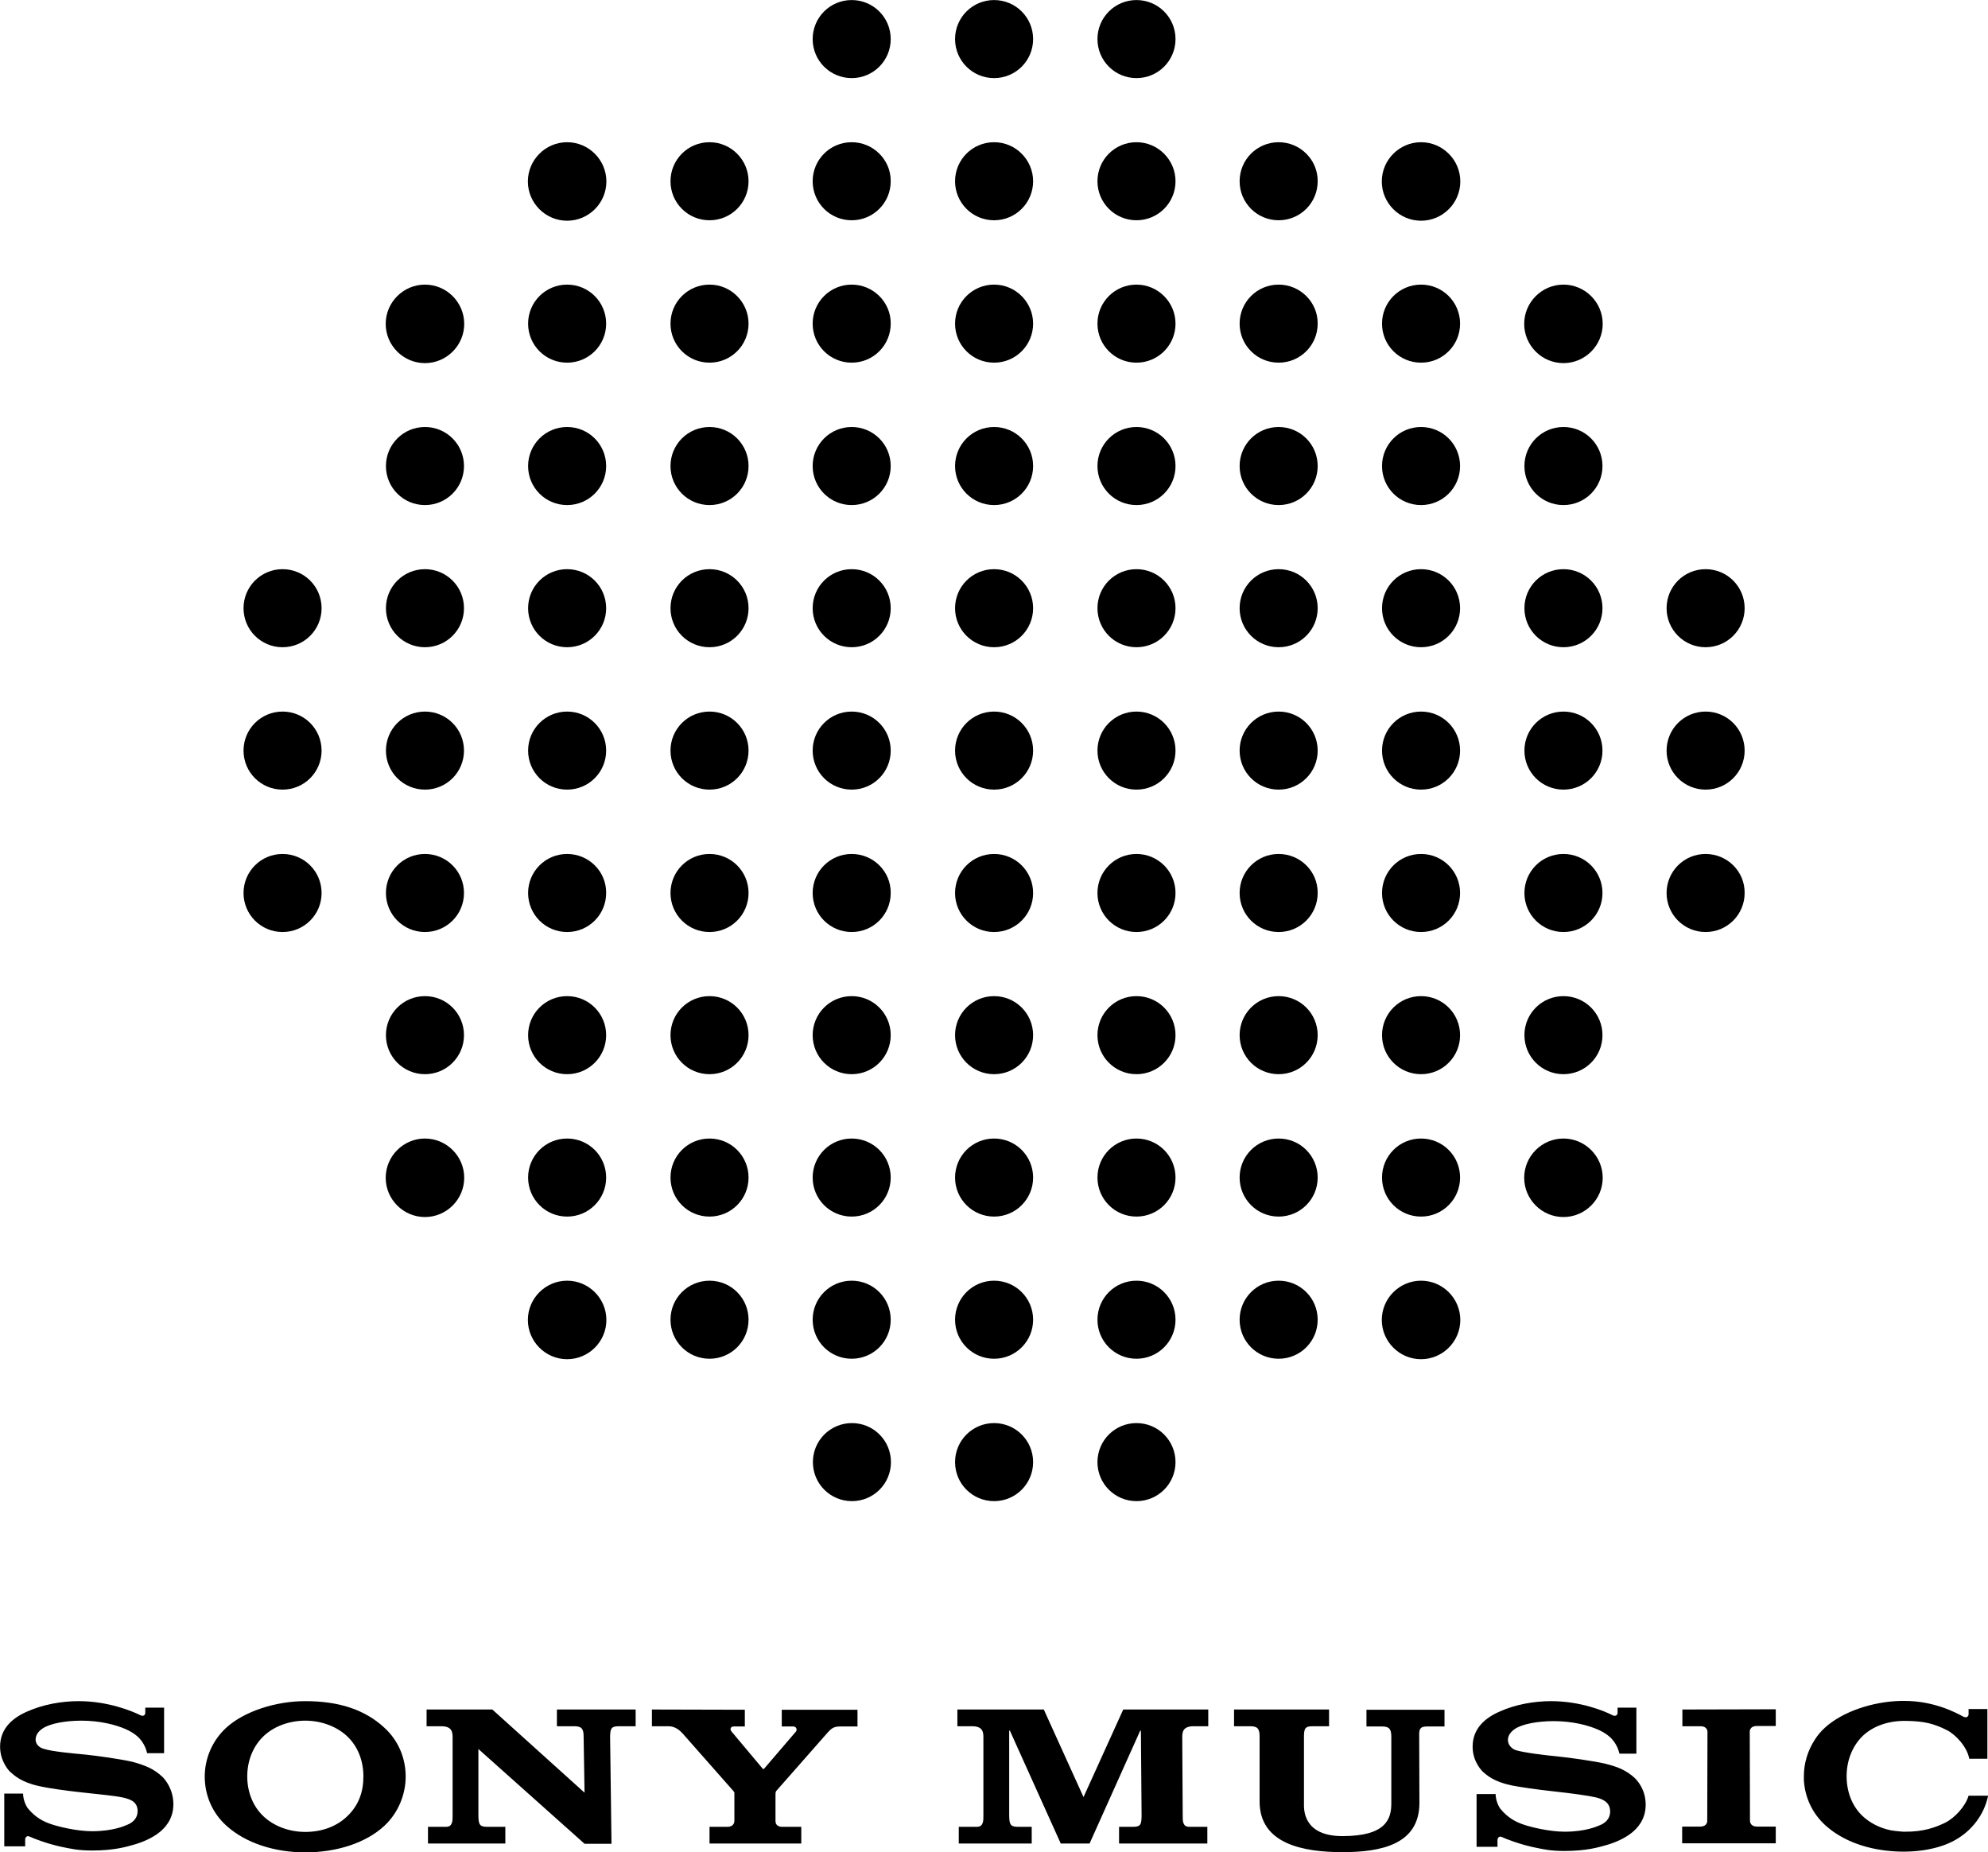
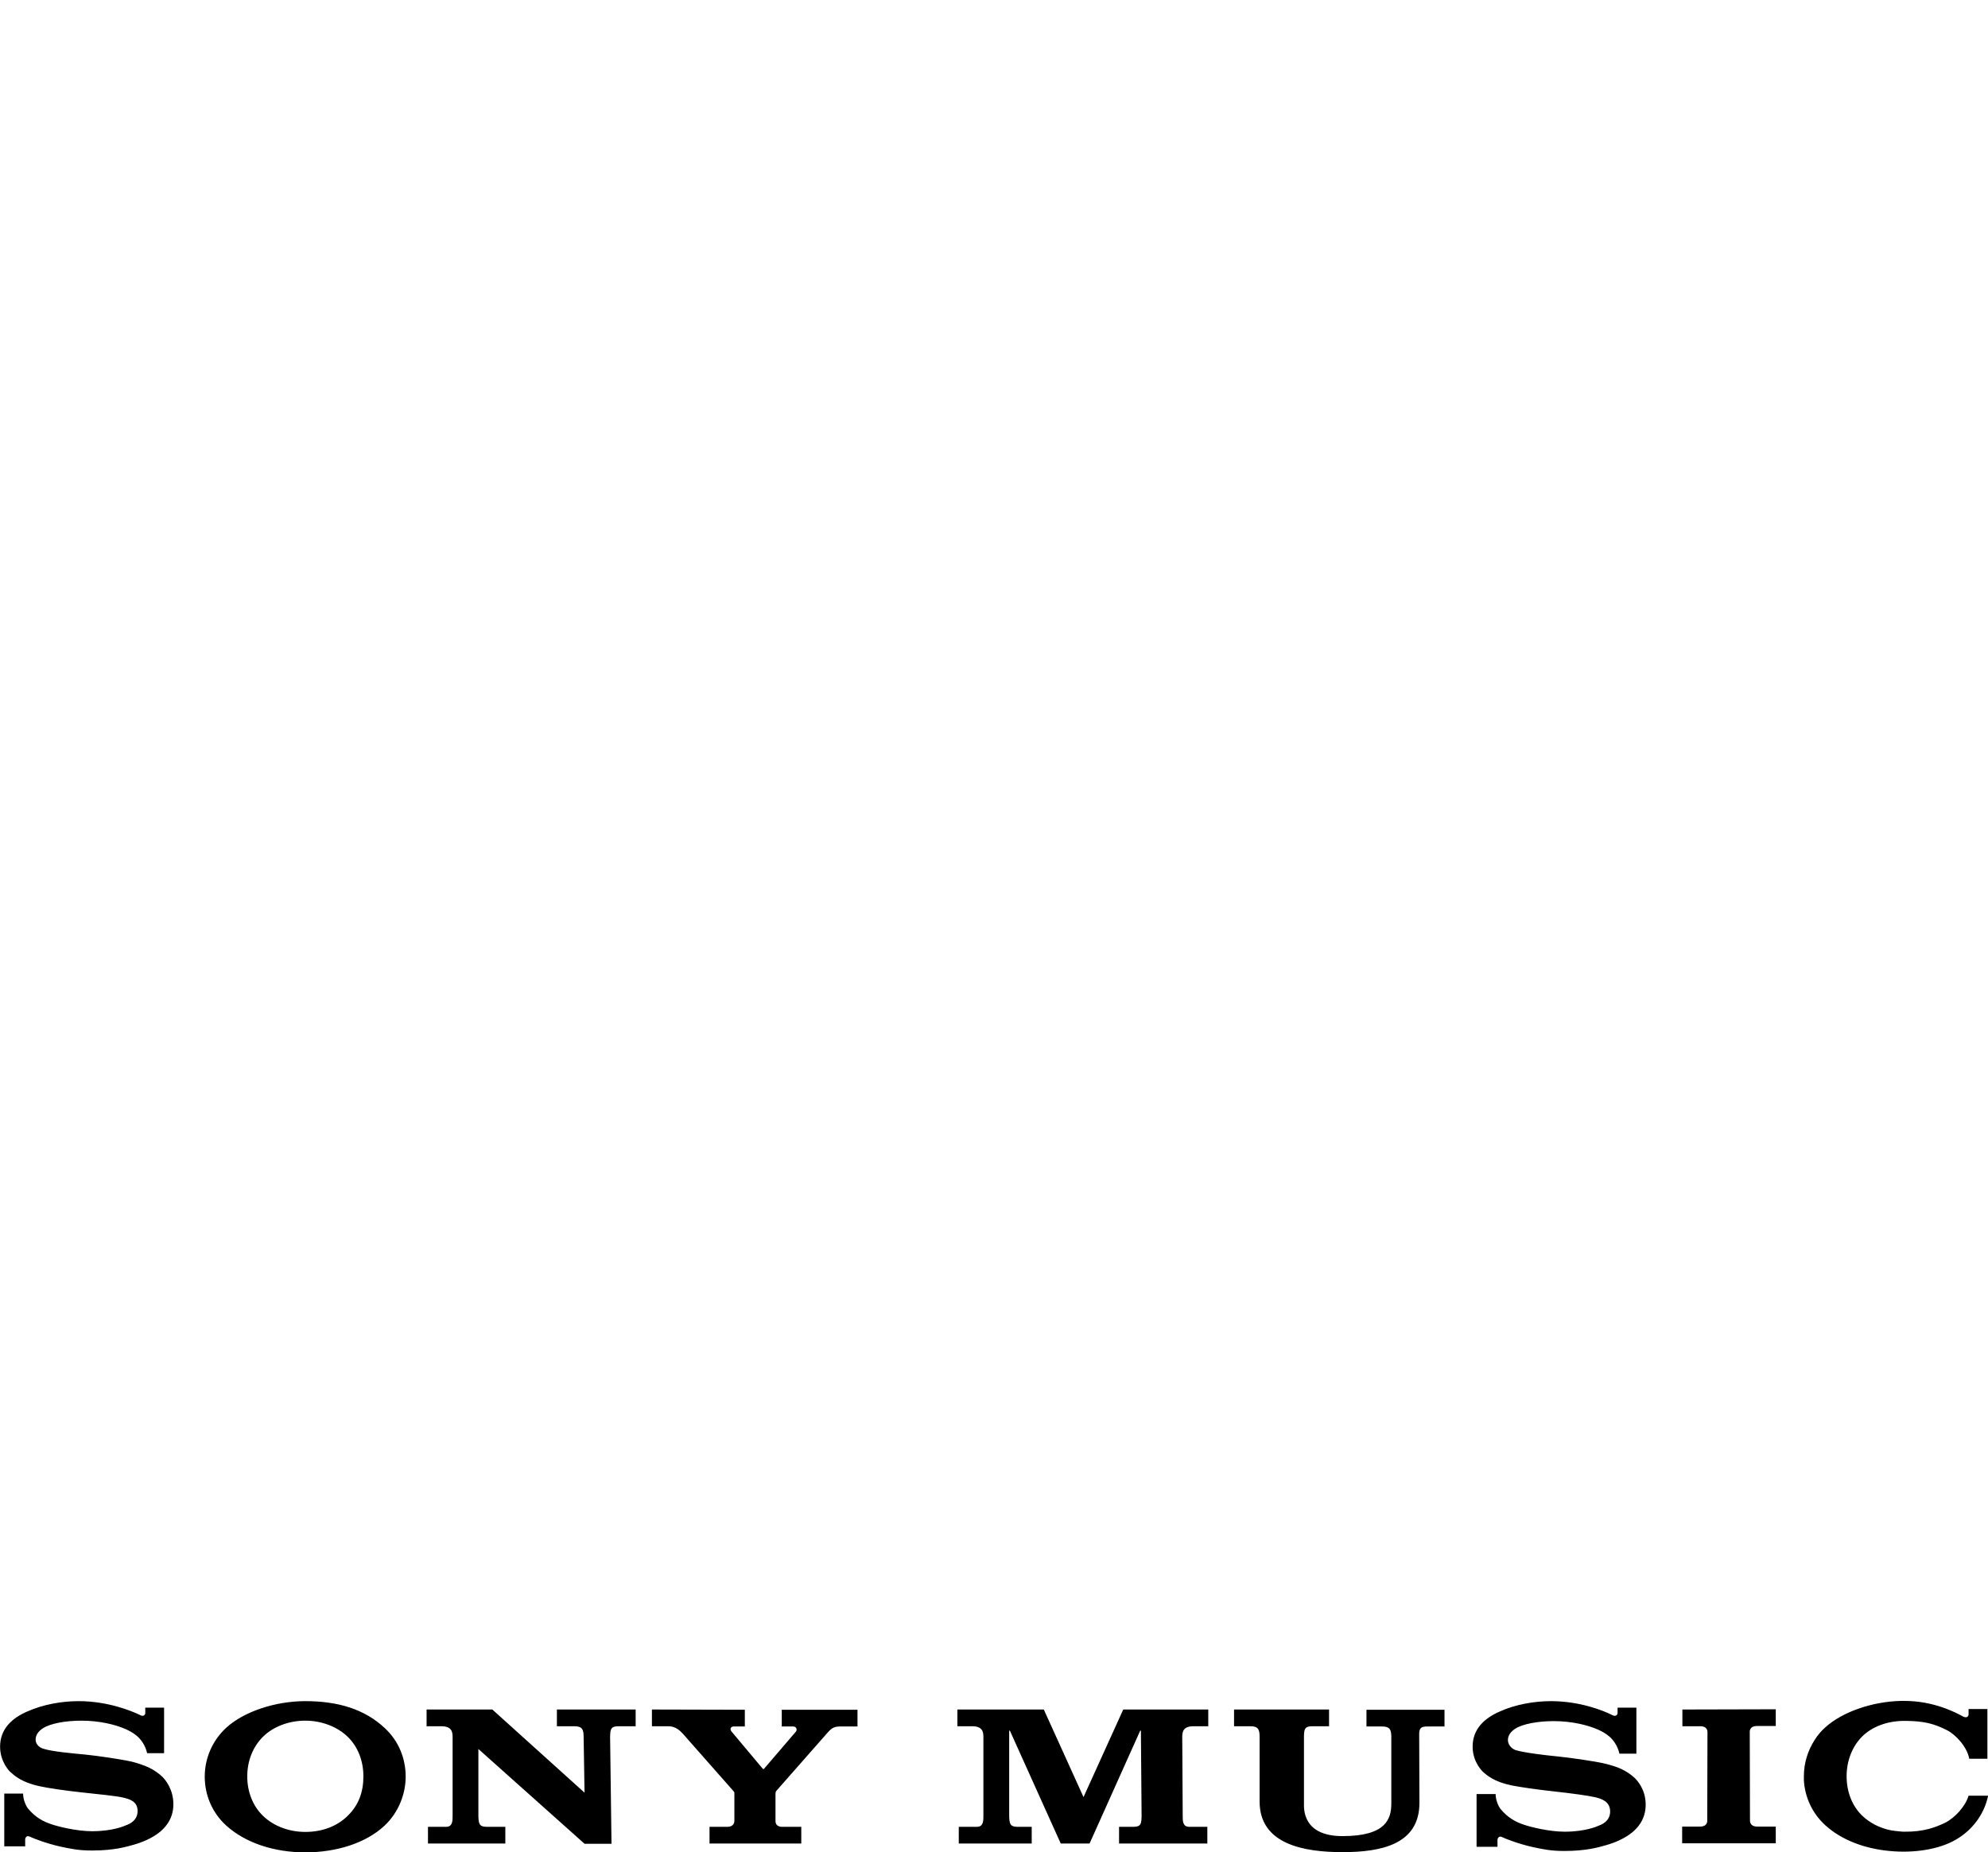
<svg xmlns="http://www.w3.org/2000/svg" version="1.1" id="svg3" x="0px" y="0px" viewBox="0 0 855.8 797.3" style="enable-background:new 0 0 855.8 797.3;" xml:space="preserve">
  <g id="g7" transform="translate(-2.062,-25.878)">
-     <path id="path179" class="st0" d="M368.7,25.9c-9.3,0-16.8,7.5-16.8,16.8s7.5,16.8,16.8,16.8c9.3,0,16.8-7.5,16.8-16.8   S378,25.9,368.7,25.9z M430,25.9c-9.3,0-16.8,7.5-16.8,16.8s7.5,16.8,16.8,16.8s16.8-7.5,16.8-16.8S439.3,25.9,430,25.9z    M491.3,25.9c-9.3,0-16.8,7.5-16.8,16.8s7.5,16.8,16.8,16.8c9.3,0,16.8-7.5,16.8-16.8S500.6,25.9,491.3,25.9z M246.2,87.1   c-9.3,0-16.9,7.6-16.9,16.9s7.6,16.9,16.9,16.9c9.3,0,16.9-7.6,16.9-16.9S255.5,87.1,246.2,87.1L246.2,87.1z M613.8,87.1   c-9.3,0-16.9,7.6-16.9,16.9s7.6,16.9,16.9,16.9c9.3,0,16.9-7.6,16.9-16.9S623.1,87.1,613.8,87.1z M307.5,87.1   c-9.3,0-16.8,7.5-16.8,16.8c0,9.3,7.5,16.8,16.8,16.8c9.3,0,16.8-7.5,16.8-16.8C324.3,94.7,316.8,87.1,307.5,87.1z M552.5,87.1   c-9.3,0-16.8,7.5-16.8,16.8c0,9.3,7.5,16.8,16.8,16.8s16.8-7.5,16.8-16.8C569.4,94.7,561.8,87.1,552.5,87.1z M368.7,87.1   c-9.3,0-16.8,7.5-16.8,16.8c0,9.3,7.5,16.8,16.8,16.8c9.3,0,16.8-7.5,16.8-16.8C385.6,94.7,378,87.1,368.7,87.1z M430,87.1   c-9.3,0-16.8,7.5-16.8,16.8c0,9.3,7.5,16.8,16.8,16.8s16.8-7.5,16.8-16.8C446.8,94.7,439.3,87.1,430,87.1z M491.3,87.1   c-9.3,0-16.8,7.5-16.8,16.8c0,9.3,7.5,16.8,16.8,16.8c9.3,0,16.8-7.5,16.8-16.8C508.1,94.7,500.6,87.1,491.3,87.1z M185,148.4   c-9.3,0-16.9,7.6-16.9,16.9c0,9.3,7.6,16.9,16.9,16.9c9.3,0,16.9-7.6,16.9-16.9S194.3,148.4,185,148.4L185,148.4z M675.1,148.4   c-9.3,0-16.9,7.6-16.9,16.9c0,9.3,7.6,16.9,16.9,16.9s16.9-7.6,16.9-16.9S684.4,148.4,675.1,148.4L675.1,148.4z M246.2,148.4   c-9.3,0-16.8,7.5-16.8,16.8s7.5,16.8,16.8,16.8s16.8-7.5,16.8-16.8S255.5,148.4,246.2,148.4L246.2,148.4z M613.8,148.4   c-9.3,0-16.8,7.5-16.8,16.8s7.5,16.8,16.8,16.8s16.8-7.5,16.8-16.8S623.1,148.4,613.8,148.4L613.8,148.4z M307.5,148.4   c-9.3,0-16.8,7.5-16.8,16.8c0,9.3,7.5,16.8,16.8,16.8c9.3,0,16.8-7.5,16.8-16.8C324.3,156,316.8,148.4,307.5,148.4z M368.7,148.4   c-9.3,0-16.8,7.5-16.8,16.8c0,9.3,7.5,16.8,16.8,16.8c9.3,0,16.8-7.5,16.8-16.8C385.6,156,378,148.4,368.7,148.4z M430,148.4   c-9.3,0-16.8,7.5-16.8,16.8c0,9.3,7.5,16.8,16.8,16.8s16.8-7.5,16.8-16.8C446.8,156,439.3,148.4,430,148.4z M491.3,148.4   c-9.3,0-16.8,7.5-16.8,16.8c0,9.3,7.5,16.8,16.8,16.8c9.3,0,16.8-7.5,16.8-16.8C508.1,156,500.6,148.4,491.3,148.4z M552.5,148.4   c-9.3,0-16.8,7.5-16.8,16.8c0,9.3,7.5,16.8,16.8,16.8s16.8-7.5,16.8-16.8C569.4,156,561.8,148.4,552.5,148.4z M185,209.7   c-9.3,0-16.8,7.5-16.8,16.8s7.5,16.8,16.8,16.8c9.3,0,16.8-7.5,16.8-16.8S194.3,209.7,185,209.7z M675.1,209.7   c-9.3,0-16.8,7.5-16.8,16.8s7.5,16.8,16.8,16.8s16.8-7.5,16.8-16.8S684.4,209.7,675.1,209.7z M246.2,209.7   c-9.3,0-16.8,7.5-16.8,16.8s7.5,16.8,16.8,16.8c9.3,0,16.8-7.5,16.8-16.8S255.5,209.7,246.2,209.7L246.2,209.7z M307.5,209.7   c-9.3,0-16.8,7.5-16.8,16.8s7.5,16.8,16.8,16.8c9.3,0,16.8-7.5,16.8-16.8S316.8,209.7,307.5,209.7z M368.7,209.7   c-9.3,0-16.8,7.5-16.8,16.8s7.5,16.8,16.8,16.8c9.3,0,16.8-7.5,16.8-16.8S378,209.7,368.7,209.7z M430,209.7   c-9.3,0-16.8,7.5-16.8,16.8s7.5,16.8,16.8,16.8s16.8-7.5,16.8-16.8S439.3,209.7,430,209.7z M491.3,209.7c-9.3,0-16.8,7.5-16.8,16.8   s7.5,16.8,16.8,16.8c9.3,0,16.8-7.5,16.8-16.8S500.6,209.7,491.3,209.7z M552.5,209.7c-9.3,0-16.8,7.5-16.8,16.8   s7.5,16.8,16.8,16.8s16.8-7.5,16.8-16.8S561.8,209.7,552.5,209.7z M613.8,209.7c-9.3,0-16.8,7.5-16.8,16.8s7.5,16.8,16.8,16.8   s16.8-7.5,16.8-16.8S623.1,209.7,613.8,209.7z M123.7,270.9c-9.3,0-16.8,7.5-16.8,16.8s7.5,16.8,16.8,16.8s16.8-7.5,16.8-16.8   S133,270.9,123.7,270.9z M185,270.9c-9.3,0-16.8,7.5-16.8,16.8s7.5,16.8,16.8,16.8s16.8-7.5,16.8-16.8S194.3,270.9,185,270.9   L185,270.9z M246.2,270.9c-9.3,0-16.8,7.5-16.8,16.8s7.5,16.8,16.8,16.8c9.3,0,16.8-7.5,16.8-16.8S255.5,270.9,246.2,270.9z    M307.5,270.9c-9.3,0-16.8,7.5-16.8,16.8s7.5,16.8,16.8,16.8c9.3,0,16.8-7.5,16.8-16.8S316.8,270.9,307.5,270.9z M368.7,270.9   c-9.3,0-16.8,7.5-16.8,16.8s7.5,16.8,16.8,16.8c9.3,0,16.8-7.5,16.8-16.8S378,270.9,368.7,270.9z M430,270.9   c-9.3,0-16.8,7.5-16.8,16.8s7.5,16.8,16.8,16.8s16.8-7.5,16.8-16.8S439.3,270.9,430,270.9z M491.3,270.9c-9.3,0-16.8,7.5-16.8,16.8   s7.5,16.8,16.8,16.8c9.3,0,16.8-7.5,16.8-16.8S500.6,270.9,491.3,270.9z M552.5,270.9c-9.3,0-16.8,7.5-16.8,16.8   s7.5,16.8,16.8,16.8s16.8-7.5,16.8-16.8S561.8,270.9,552.5,270.9z M613.8,270.9c-9.3,0-16.8,7.5-16.8,16.8s7.5,16.8,16.8,16.8   s16.8-7.5,16.8-16.8S623.1,270.9,613.8,270.9z M675.1,270.9c-9.3,0-16.8,7.5-16.8,16.8s7.5,16.8,16.8,16.8s16.8-7.5,16.8-16.8   S684.4,270.9,675.1,270.9z M736.3,270.9c-9.3,0-16.8,7.5-16.8,16.8s7.5,16.8,16.8,16.8c9.3,0,16.8-7.5,16.8-16.8   S745.6,270.9,736.3,270.9z M123.7,332.2c-9.3,0-16.8,7.5-16.8,16.8c0,9.3,7.5,16.8,16.8,16.8s16.8-7.5,16.8-16.8   S133,332.2,123.7,332.2z M185,332.2c-9.3,0-16.8,7.5-16.8,16.8c0,9.3,7.5,16.8,16.8,16.8s16.8-7.5,16.8-16.8S194.3,332.2,185,332.2   z M246.2,332.2c-9.3,0-16.8,7.5-16.8,16.8c0,9.3,7.5,16.8,16.8,16.8c9.3,0,16.8-7.5,16.8-16.8S255.5,332.2,246.2,332.2L246.2,332.2   z M307.5,332.2c-9.3,0-16.8,7.5-16.8,16.8c0,9.3,7.5,16.8,16.8,16.8c9.3,0,16.8-7.5,16.8-16.8S316.8,332.2,307.5,332.2z    M368.7,332.2c-9.3,0-16.8,7.5-16.8,16.8c0,9.3,7.5,16.8,16.8,16.8c9.3,0,16.8-7.5,16.8-16.8S378,332.2,368.7,332.2z M430,332.2   c-9.3,0-16.8,7.5-16.8,16.8c0,9.3,7.5,16.8,16.8,16.8s16.8-7.5,16.8-16.8S439.3,332.2,430,332.2z M491.3,332.2   c-9.3,0-16.8,7.5-16.8,16.8c0,9.3,7.5,16.8,16.8,16.8c9.3,0,16.8-7.5,16.8-16.8S500.6,332.2,491.3,332.2z M552.5,332.2   c-9.3,0-16.8,7.5-16.8,16.8c0,9.3,7.5,16.8,16.8,16.8s16.8-7.5,16.8-16.8S561.8,332.2,552.5,332.2z M613.8,332.2   c-9.3,0-16.8,7.5-16.8,16.8c0,9.3,7.5,16.8,16.8,16.8s16.8-7.5,16.8-16.8S623.1,332.2,613.8,332.2z M675.1,332.2   c-9.3,0-16.8,7.5-16.8,16.8c0,9.3,7.5,16.8,16.8,16.8s16.8-7.5,16.8-16.8S684.4,332.2,675.1,332.2z M736.3,332.2   c-9.3,0-16.8,7.5-16.8,16.8c0,9.3,7.5,16.8,16.8,16.8c9.3,0,16.8-7.5,16.8-16.8S745.6,332.2,736.3,332.2z M123.7,393.5   c-9.3,0-16.8,7.5-16.8,16.8c0,9.3,7.5,16.8,16.8,16.8s16.8-7.5,16.8-16.8C140.5,401,133,393.5,123.7,393.5z M185,393.5   c-9.3,0-16.8,7.5-16.8,16.8c0,9.3,7.5,16.8,16.8,16.8s16.8-7.5,16.8-16.8C201.8,401,194.3,393.5,185,393.5z M246.2,393.5   c-9.3,0-16.8,7.5-16.8,16.8c0,9.3,7.5,16.8,16.8,16.8c9.3,0,16.8-7.5,16.8-16.8C263.1,401,255.5,393.5,246.2,393.5L246.2,393.5z    M307.5,393.5c-9.3,0-16.8,7.5-16.8,16.8c0,9.3,7.5,16.8,16.8,16.8c9.3,0,16.8-7.5,16.8-16.8C324.3,401,316.8,393.5,307.5,393.5z    M368.7,393.5c-9.3,0-16.8,7.5-16.8,16.8c0,9.3,7.5,16.8,16.8,16.8c9.3,0,16.8-7.5,16.8-16.8C385.6,401,378,393.5,368.7,393.5z    M430,393.5c-9.3,0-16.8,7.5-16.8,16.8c0,9.3,7.5,16.8,16.8,16.8s16.8-7.5,16.8-16.8C446.8,401,439.3,393.5,430,393.5z    M491.3,393.5c-9.3,0-16.8,7.5-16.8,16.8c0,9.3,7.5,16.8,16.8,16.8c9.3,0,16.8-7.5,16.8-16.8C508.1,401,500.6,393.5,491.3,393.5z    M552.5,393.5c-9.3,0-16.8,7.5-16.8,16.8c0,9.3,7.5,16.8,16.8,16.8s16.8-7.5,16.8-16.8C569.4,401,561.8,393.5,552.5,393.5z    M613.8,393.5c-9.3,0-16.8,7.5-16.8,16.8c0,9.3,7.5,16.8,16.8,16.8s16.8-7.5,16.8-16.8C630.6,401,623.1,393.5,613.8,393.5z    M675.1,393.5c-9.3,0-16.8,7.5-16.8,16.8c0,9.3,7.5,16.8,16.8,16.8s16.8-7.5,16.8-16.8C691.9,401,684.4,393.5,675.1,393.5z    M736.3,393.5c-9.3,0-16.8,7.5-16.8,16.8c0,9.3,7.5,16.8,16.8,16.8c9.3,0,16.8-7.5,16.8-16.8C753.2,401,745.6,393.5,736.3,393.5z    M185,454.7c-9.3,0-16.8,7.5-16.8,16.8c0,9.3,7.5,16.8,16.8,16.8c9.3,0,16.8-7.5,16.8-16.8S194.3,454.7,185,454.7z M675.1,454.7   c-9.3,0-16.8,7.5-16.8,16.8c0,9.3,7.5,16.8,16.8,16.8s16.8-7.5,16.8-16.8S684.4,454.7,675.1,454.7z M246.2,454.7   c-9.3,0-16.8,7.5-16.8,16.8s7.5,16.8,16.8,16.8c9.3,0,16.8-7.5,16.8-16.8S255.5,454.7,246.2,454.7L246.2,454.7z M307.5,454.7   c-9.3,0-16.8,7.5-16.8,16.8s7.5,16.8,16.8,16.8c9.3,0,16.8-7.5,16.8-16.8S316.8,454.7,307.5,454.7z M368.7,454.7   c-9.3,0-16.8,7.5-16.8,16.8s7.5,16.8,16.8,16.8c9.3,0,16.8-7.5,16.8-16.8S378,454.7,368.7,454.7z M430,454.7   c-9.3,0-16.8,7.5-16.8,16.8s7.5,16.8,16.8,16.8s16.8-7.5,16.8-16.8S439.3,454.7,430,454.7z M491.3,454.7c-9.3,0-16.8,7.5-16.8,16.8   s7.5,16.8,16.8,16.8c9.3,0,16.8-7.5,16.8-16.8S500.6,454.7,491.3,454.7z M552.5,454.7c-9.3,0-16.8,7.5-16.8,16.8   s7.5,16.8,16.8,16.8s16.8-7.5,16.8-16.8S561.8,454.7,552.5,454.7z M613.8,454.7c-9.3,0-16.8,7.5-16.8,16.8s7.5,16.8,16.8,16.8   s16.8-7.5,16.8-16.8S623.1,454.7,613.8,454.7z M185,516c-9.3,0-16.9,7.6-16.9,16.9c0,9.3,7.6,16.9,16.9,16.9   c9.3,0,16.9-7.6,16.9-16.9S194.3,516,185,516z M675.1,516c-9.3,0-16.9,7.6-16.9,16.9c0,9.3,7.6,16.9,16.9,16.9s16.9-7.6,16.9-16.9   S684.4,516,675.1,516z M246.2,516c-9.3,0-16.8,7.5-16.8,16.8s7.5,16.8,16.8,16.8s16.8-7.5,16.8-16.8S255.5,516,246.2,516z    M613.8,516c-9.3,0-16.8,7.5-16.8,16.8s7.5,16.8,16.8,16.8s16.8-7.5,16.8-16.8S623.1,516,613.8,516z M307.5,516   c-9.3,0-16.8,7.5-16.8,16.8s7.5,16.8,16.8,16.8c9.3,0,16.8-7.5,16.8-16.8S316.8,516,307.5,516z M368.7,516   c-9.3,0-16.8,7.5-16.8,16.8s7.5,16.8,16.8,16.8c9.3,0,16.8-7.5,16.8-16.8S378,516,368.7,516z M430,516c-9.3,0-16.8,7.5-16.8,16.8   s7.5,16.8,16.8,16.8s16.8-7.5,16.8-16.8S439.3,516,430,516z M491.3,516c-9.3,0-16.8,7.5-16.8,16.8s7.5,16.8,16.8,16.8   c9.3,0,16.8-7.5,16.8-16.8S500.6,516,491.3,516z M552.5,516c-9.3,0-16.8,7.5-16.8,16.8s7.5,16.8,16.8,16.8s16.8-7.5,16.8-16.8   S561.8,516,552.5,516z M246.2,577.2c-9.3,0-16.9,7.6-16.9,16.9s7.6,16.9,16.9,16.9c9.3,0,16.9-7.6,16.9-16.9   S255.5,577.2,246.2,577.2z M613.8,577.2c-9.3,0-16.9,7.6-16.9,16.9s7.6,16.9,16.9,16.9c9.3,0,16.9-7.6,16.9-16.9   S623.1,577.2,613.8,577.2z M307.5,577.2c-9.3,0-16.8,7.5-16.8,16.8s7.5,16.8,16.8,16.8c9.3,0,16.8-7.5,16.8-16.8   S316.8,577.2,307.5,577.2z M552.5,577.2c-9.3,0-16.8,7.5-16.8,16.8s7.5,16.8,16.8,16.8s16.8-7.5,16.8-16.8S561.8,577.2,552.5,577.2   z M368.7,577.2c-9.3,0-16.8,7.5-16.8,16.8s7.5,16.8,16.8,16.8c9.3,0,16.8-7.5,16.8-16.8S378,577.2,368.7,577.2z M430,577.2   c-9.3,0-16.8,7.5-16.8,16.8s7.5,16.8,16.8,16.8s16.8-7.5,16.8-16.8S439.3,577.2,430,577.2z M491.3,577.2c-9.3,0-16.8,7.5-16.8,16.8   s7.5,16.8,16.8,16.8c9.3,0,16.8-7.5,16.8-16.8S500.6,577.2,491.3,577.2z M368.8,638.5c-9.3,0-16.8,7.5-16.8,16.8   s7.5,16.8,16.8,16.8s16.8-7.5,16.8-16.8C385.6,646,378.1,638.5,368.8,638.5z M430,638.5c-9.3,0-16.8,7.5-16.8,16.8   s7.5,16.8,16.8,16.8s16.8-7.5,16.8-16.8S439.3,638.5,430,638.5z M491.3,638.5c-9.3,0-16.8,7.5-16.8,16.8s7.5,16.8,16.8,16.8   c9.3,0,16.8-7.5,16.8-16.8S500.6,638.5,491.3,638.5z" />
    <path id="path187" class="st0" d="M821.9,758.1c-0.5,0-1,0-1.5,0h-0.1c-12.3,0.3-25.1,4.7-32.5,11.4c-1.8,1.6-3.3,3.4-4.5,5.3   c-3.1,4.8-4.7,10.2-4.7,15.7c0,0.6,0,1.1,0,1.7c0.4,7.2,3.5,14.2,9.2,19.4c6.9,6.3,16.8,10.1,27.7,11.1c10.4,1,21.1-0.6,28.4-4.8   c7.2-4.1,12.2-10.9,13.9-18.5c0-0.1,0.1-0.3,0.1-0.5l-8.4,0c-1.3,4.5-5.9,9.6-10.2,11.7c-4,1.9-9.1,3.9-17.4,3.8   c-0.1,0-1.3,0-1.8-0.1c-1.4-0.1-2.8-0.3-4.1-0.5c-4.8-1-9.1-3.2-12.4-6.4c-4.4-4.3-6.6-10.4-6.6-16.9c0-6.5,2.3-12.6,6.6-17   c4.4-4.4,10.9-6.7,17.8-6.8h0.3h0.9c7.6,0.1,11.9,1.1,17.6,4c3.6,1.8,8.6,7,9.6,12.3h7.8v-21.4h-8.1v2.3c0,0.4-0.2,0.8-0.6,1.1   c-0.4,0.2-0.9,0.2-1.6-0.1C843.8,763,834.5,758.1,821.9,758.1L821.9,758.1z M35.9,758.2c-7.2,0-15.3,1.4-22.2,4.5   c-6.4,2.8-11.6,7.4-11.6,15.1c0,6.8,4.4,10.9,4.2,10.7c1.9,1.7,4.9,4.6,12.7,6.3c3.5,0.8,10.9,1.9,18.4,2.7   c7.4,0.8,14.6,1.5,17.6,2.2c2.4,0.6,6.3,1.4,6.3,5.8c0,4.4-4.1,5.8-4.9,6.1c-0.7,0.3-5.7,2.6-14.7,2.6c-6.6,0-14.6-2-17.5-3   c-3.3-1.1-6.8-2.8-10.1-6.8c-0.8-1-2.1-3.7-2.1-6.4H3.9v22.7h9v-3.1c0-0.3,0.5-1.8,1.9-1.1c1.9,0.9,7.4,3,13.2,4.3   c4.7,1,7.8,1.7,13.7,1.7c9.6,0,14.8-1.6,18.3-2.6c3.4-1,7.6-2.7,10.9-5.4c1.8-1.5,5.8-5.2,5.8-11.9c0-6.5-3.5-10.6-4.7-11.8   c-1.7-1.6-3.7-3-5.8-4c-1.9-0.9-4.8-1.9-7.2-2.5c-4.7-1.1-15.2-2.6-20.2-3.1c-5.3-0.5-14.4-1.3-18-2.5c-1.1-0.3-3.4-1.4-3.4-4   c0-1.8,1.1-3.5,3.1-4.8c3.2-2.1,9.8-3.3,16.6-3.3c8.1,0,14.9,1.8,19.2,3.7c1.5,0.7,3.2,1.6,4.6,2.8c1.6,1.3,3.7,3.9,4.5,7.5h7.3   V761h-8.1v2.3c0,0.8-0.8,1.7-2.2,0.9C58.7,762.4,48.5,758.2,35.9,758.2L35.9,758.2z M133.5,758.2c-12.8,0-26.3,4.4-34,11.4   c-6.1,5.6-9.3,13.3-9.3,21.1c0,7.8,3.1,15.5,9.3,21.1c8.3,7.5,20.7,11.5,34,11.5c13.4,0,26.1-4,34.1-11.5c6-5.6,9.1-13.6,9.1-21.1   c0-7.8-3-15.4-9.1-21C159,761.7,147.7,758.2,133.5,758.2z M669.7,758.2c-7.1,0-15.3,1.4-22.1,4.5c-6.4,2.8-11.6,7.4-11.6,15.1   c0,6.8,4.4,10.7,4.2,10.6c1.9,1.7,4.9,4.5,12.7,6.1c3.5,0.7,11,1.8,18.5,2.6c7.3,0.8,14.6,1.8,17.5,2.5c2.4,0.6,6.3,1.7,6.3,6.1   c0,4.4-4.1,5.8-4.9,6.1c-0.7,0.3-5.7,2.6-14.7,2.6c-6.6,0-14.6-2-17.5-3c-3.3-1.1-6.8-2.8-10.1-6.8c-0.8-1-2.1-3.7-2.1-6.4h-8.2   v22.7h9v-3.1c0-0.3,0.5-1.8,1.9-1.1c1.9,0.9,7.4,3,13.2,4.3c4.7,1,7.8,1.7,13.7,1.7c9.6,0,14.8-1.6,18.3-2.6   c3.4-1,7.6-2.7,10.9-5.4c1.8-1.5,5.8-5.2,5.8-11.9c0-6.5-3.5-10.3-4.7-11.5c-1.7-1.6-3.7-2.9-5.8-3.9c-1.9-0.9-4.6-1.7-7-2.3   c-4.7-1.1-15.4-2.6-20.4-3.1c-5.3-0.5-14.4-1.6-18-2.7c-1.1-0.3-3.4-1.8-3.4-4.4c0-1.8,1.1-3.5,3.1-4.8c3.2-2.1,9.8-3.3,16.6-3.3   c8.1,0,14.9,1.8,19.2,3.7c1.5,0.7,3.2,1.6,4.6,2.8c1.6,1.3,3.7,3.9,4.5,7.5h7.3V761h-8.1v2.3c0,0.8-0.8,1.7-2.3,0.9   C692.6,762.4,682.4,758.2,669.7,758.2L669.7,758.2z M726.3,761.8v7.2h7.7c3.3,0,3.1,2.5,3.1,2.5l-0.1,38.2c0,0,0.2,2.5-3.1,2.5   h-7.7v7.2h40.3v-7.2h-8c-3.3,0-3.1-2.6-3.1-2.6l-0.1-38.2c0,0-0.2-2.5,3.1-2.5h8.1v-7.2L726.3,761.8z M282.7,761.8v7.2h7.1   c3.1,0,5.1,2,6.2,3.2c0.9,1,21.2,24,21.7,24.6c0.5,0.6,0.5,0.7,0.5,1v11.8c0,2.9-3,2.7-3,2.7h-7.7v7.2H347v-7.2h-8.2   c0,0-2.9,0.2-2.9-2.5v-11.6c0,0,0-1,0.3-1.3c0.5-0.6,21.1-24,22-25c2-2.3,3.1-2.8,5.7-2.8h7.3v-7.2h-32.6v7.2h4.9   c1.5,0,1.8,1.5,1.2,2.2l-13.8,16.1h-0.4l-13.5-16.1c-1-1.2-0.2-2.2,0.9-2.2h4.8v-7.2L282.7,761.8z M451.4,761.8l-37.2,0v7.2h6.3   c4.6,0,4.9,2.5,4.9,4.7v33.8c0,2,0.1,4.8-2.8,4.8h-7.8v7.2h31.4v-7.2H440c-3.2,0-3.4-1.5-3.5-4.6l0-36.8h0.3l21.9,48.6h12.4   l21.8-48.6h0.3l0.3,36.8c-0.1,3.2-0.2,4.6-3.5,4.6h-6.2v7.2h38v-7.2H514c-2.9,0-2.8-2.7-2.8-4.8l-0.2-33.8c0-2.2,0.3-4.7,4.9-4.7   h6.3v-7.2l-36.6,0l-17.1,37.7L451.4,761.8z M185.7,761.8v7.2h6.3c4.6,0,4.9,2.5,4.9,4.7v33.8c0,2,0.1,4.8-2.8,4.8h-7.8v7.2h33.3   v-7.2h-8.1c-3.2,0-3.4-1.5-3.5-4.6v-28.9l45.7,40.8h11.6l-0.6-46.1c0.1-3.3,0.3-4.5,3.7-4.5h7.3v-7.2h-33.9v7.2h7.5   c3.4,0,4,1.4,4,4.5l0.4,24.1l-39.7-35.8H185.7z M533.3,761.8v7.2h7c3.4,0,4,1.4,4,4.5h0v27.9c0,18.5,19.2,21.8,35.7,21.8   c16.8,0,33.1-3.4,33.1-21.2l-0.1-30.1c0.2-2.1,0.8-2.8,3.6-2.8h7.3v-7.2h-33.6v7.2h6.7c3.3,0,3.9,1.3,4,4.1l0,29.1   c0,6.7-2.4,14-21,14c-17.3,0-16.6-11.9-16.6-14v-29.2c0.1-3,0.4-4.1,3.7-4.1h7.1v-7.2H533.3z M133.5,766.6c7,0,13.8,2.6,18.3,7   c4.4,4.3,6.7,10.4,6.7,17c0,6.8-2.1,12.4-6.7,16.9c-4.6,4.6-11.1,7-18.3,7c-7,0-13.7-2.5-18.3-7c-4.4-4.3-6.7-10.4-6.7-16.9   c0-6.5,2.3-12.6,6.7-17C119.7,769.1,126.5,766.6,133.5,766.6z" />
  </g>
</svg>